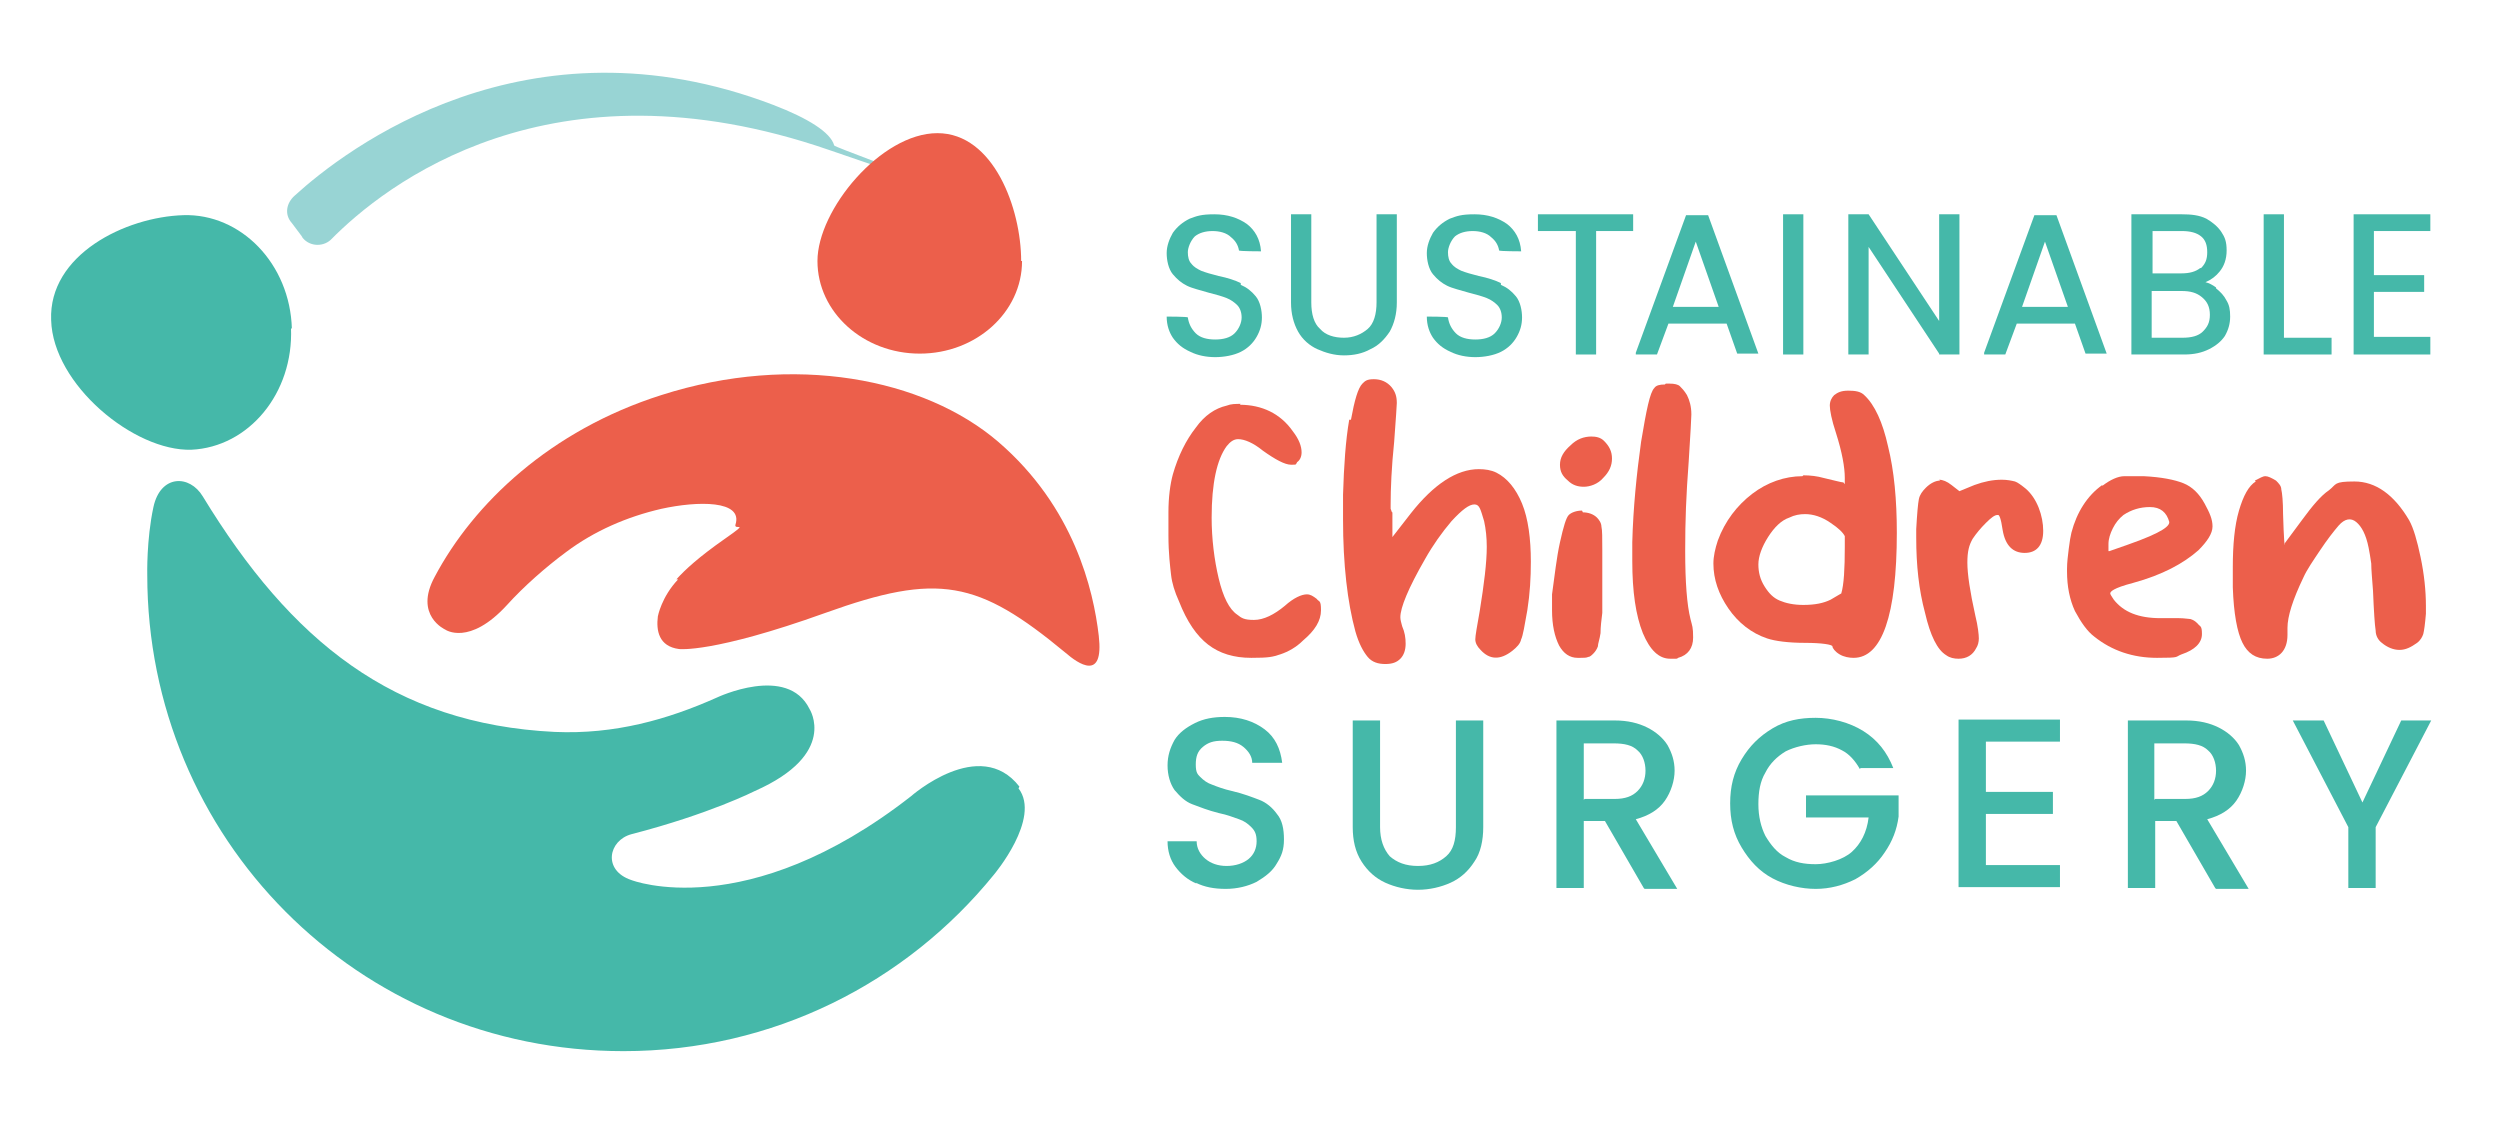
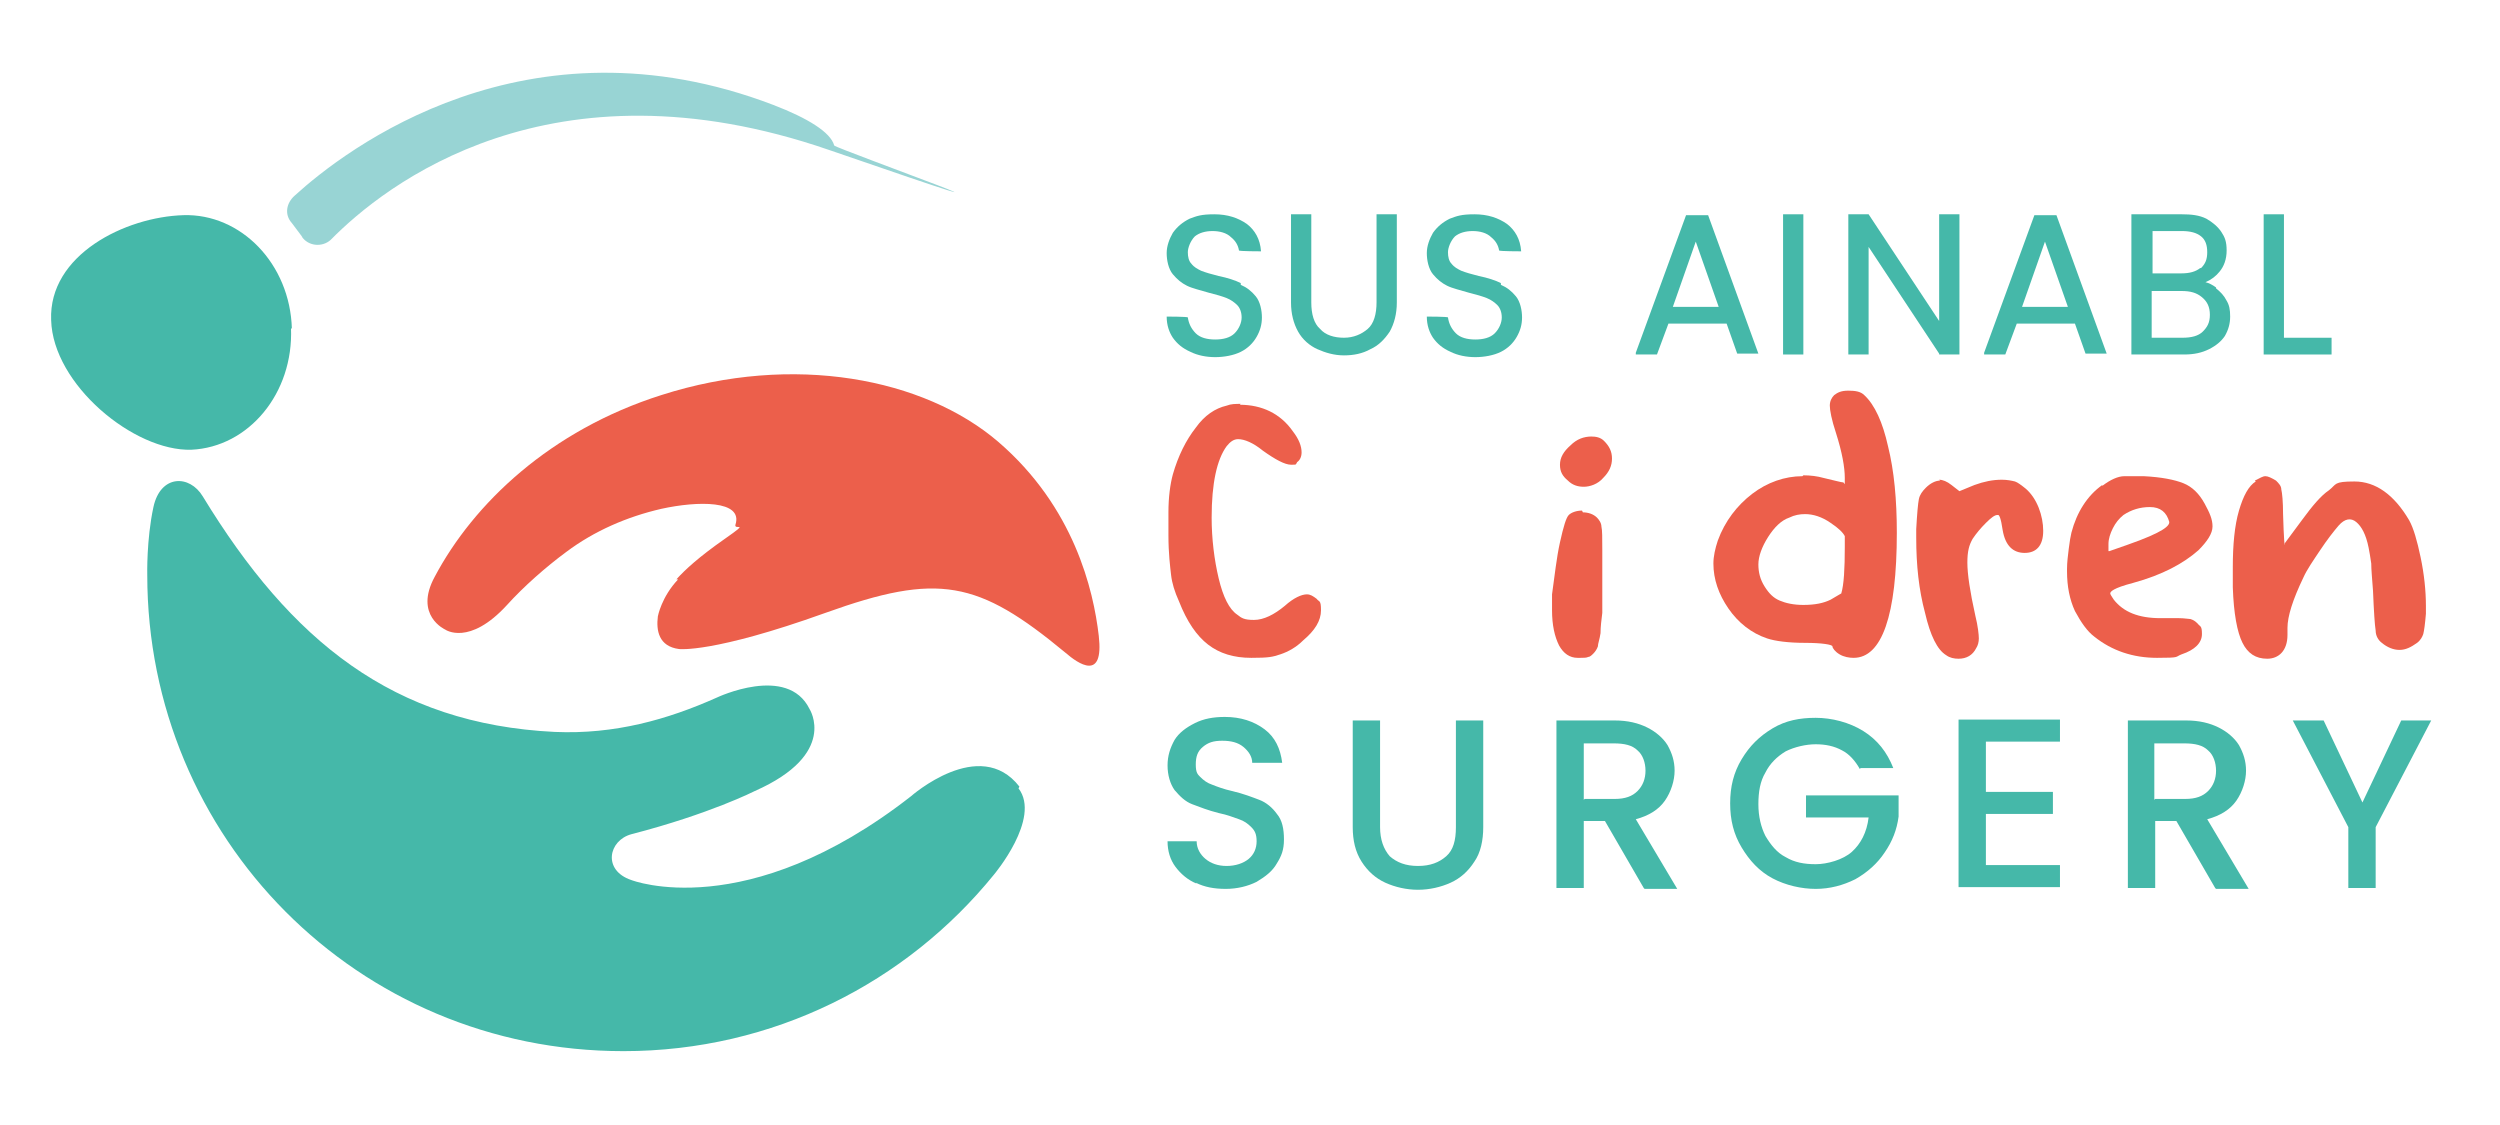
<svg xmlns="http://www.w3.org/2000/svg" id="Calque_1" version="1.1" viewBox="0 0 283.5 127.6">
  <defs>
    <style>
      .st0 {
        fill: #98d4d4;
      }

      .st1 {
        fill: #45b8a9;
      }

      .st2 {
        fill: #ec5f4b;
      }
    </style>
  </defs>
  <path class="st0" d="M34.2,26.8c.7,1.1,2.3,1.3,3.3.4,6.1-6.2,24.9-21.1,56.5-10.2s.7-.2.6-.5c-.4-1.5-3-3.1-6.9-4.6-28-10.7-48.5,5-54.3,10.3-.9.8-1.2,2.1-.3,3.1l1.2,1.6Z" />
  <path class="st2" d="M76.7,65.7c1-1.1,2.5-2.5,5.5-4.6s1-.9,1.2-1.6c.9-2.8-4.3-2.7-8.4-1.8-3.9.9-7.6,2.5-10.8,4.9-2.3,1.7-4.8,3.9-6.7,6-4.3,4.7-7,2.8-7,2.8,0,0-3.6-1.6-1.2-6,4.4-8.3,13.1-16.6,25.7-20.6,15-4.8,29.8-1.9,38.2,5.3,8.6,7.4,10.8,16.8,11.4,22s-2.3,3.2-3.8,1.9c-9.9-8.2-14.4-9.1-27.2-4.5s-16.6,4.1-16.6,4.1c-2.3-.3-2.6-2.1-2.4-3.7,0,0,.4-2.2,2.3-4.2Z" />
  <path class="st1" d="M33,37.2c.3,7.4-4.8,13.5-11.3,13.8-6.5.2-15.7-7.4-15.9-14.7-.3-7.4,8.4-11.7,15-11.9,6.5-.2,12.1,5.5,12.3,12.9" />
-   <path class="st2" d="M115.9,29.6c0,5.8-5.2,10.5-11.6,10.5s-11.6-4.7-11.6-10.5,7.2-14.5,13.6-14.5,9.5,8.6,9.5,14.5" />
  <path class="st1" d="M140.7,32.1h0c-.6-.3-1.5-.6-2.5-.8-.8-.2-1.5-.4-2-.6-.4-.2-.8-.4-1.1-.8-.3-.3-.4-.8-.4-1.3s.3-1.3.8-1.8c.5-.4,1.2-.6,2-.6s1.6.2,2.1.7c.5.4.8.9.9,1.5h0c0,.1,2.5.1,2.5.1h0c-.1-1.4-.7-2.4-1.6-3.1-1-.7-2.2-1.1-3.7-1.1s-2,.2-2.8.5c-.8.4-1.4.9-1.9,1.6-.4.7-.7,1.5-.7,2.3s.2,1.8.7,2.4c.5.6,1,1,1.6,1.3.6.3,1.5.5,2.5.8.8.2,1.5.4,2,.6.5.2.9.5,1.2.8.3.3.5.8.5,1.4s-.3,1.3-.8,1.8c-.5.5-1.3.7-2.2.7s-1.7-.2-2.2-.7c-.5-.5-.8-1.1-.9-1.8h0c0-.1-2.4-.1-2.4-.1h0c0,1,.3,1.8.7,2.4.5.7,1.1,1.2,2,1.6.8.4,1.8.6,2.8.6s2.1-.2,2.9-.6c.8-.4,1.4-1,1.8-1.7.4-.7.6-1.4.6-2.2s-.2-1.8-.7-2.4c-.5-.6-1-1-1.7-1.3Z" />
  <path class="st1" d="M156.1,34.3c0,1.3-.3,2.4-1,3-.7.6-1.6,1-2.7,1s-2.1-.3-2.7-1c-.7-.6-1-1.7-1-3v-10h-2.3v10c0,1.3.3,2.4.8,3.3.5.9,1.3,1.6,2.2,2,.9.4,1.9.7,3,.7s2.1-.2,3-.7c.9-.4,1.6-1.1,2.2-2,.5-.9.8-2,.8-3.3v-10h-2.3v10Z" />
  <path class="st1" d="M170.2,32.1h0c-.6-.3-1.5-.6-2.5-.8-.8-.2-1.5-.4-2-.6-.4-.2-.8-.4-1.1-.8-.3-.3-.4-.8-.4-1.3s.3-1.3.8-1.8c.5-.4,1.2-.6,2-.6s1.6.2,2.1.7c.5.4.8.9.9,1.5h0c0,.1,2.5.1,2.5.1h0c-.1-1.4-.7-2.4-1.6-3.1-1-.7-2.2-1.1-3.7-1.1s-2,.2-2.8.5c-.8.4-1.4.9-1.9,1.6-.4.7-.7,1.5-.7,2.3s.2,1.8.7,2.4c.5.6,1,1,1.6,1.3.6.3,1.5.5,2.5.8.8.2,1.5.4,2,.6.5.2.9.5,1.2.8.3.3.5.8.5,1.4s-.3,1.3-.8,1.8c-.5.5-1.3.7-2.2.7s-1.7-.2-2.2-.7c-.5-.5-.8-1.1-.9-1.8h0c0-.1-2.4-.1-2.4-.1h0c0,1,.3,1.8.7,2.4.5.7,1.1,1.2,2,1.6.8.4,1.8.6,2.8.6s2.1-.2,2.9-.6c.8-.4,1.4-1,1.8-1.7.4-.7.6-1.4.6-2.2s-.2-1.8-.7-2.4c-.5-.6-1-1-1.7-1.3Z" />
-   <polygon class="st1" points="174.4 26.2 178.7 26.2 178.7 40.2 181 40.2 181 26.2 185.2 26.2 185.2 24.3 174.4 24.3 174.4 26.2" />
  <path class="st1" d="M193.7,24.4h-2.5l-5.7,15.6v.2c0,0,2.4,0,2.4,0l1.3-3.5h6.6l1.2,3.4h0c0,0,2.4,0,2.4,0l-5.7-15.7h0ZM195,34.8h-5.3l2.6-7.4,2.6,7.4Z" />
  <rect class="st1" x="202.2" y="24.3" width="2.3" height="15.9" />
  <polygon class="st1" points="219.9 36.4 211.9 24.3 211.9 24.3 209.6 24.3 209.6 40.2 211.9 40.2 211.9 28 219.9 40.1 219.9 40.2 222.2 40.2 222.2 24.3 219.9 24.3 219.9 36.4" />
  <path class="st1" d="M233.2,24.4h-2.5l-5.7,15.6v.2c0,0,2.4,0,2.4,0l1.3-3.5h6.6l1.2,3.4h0c0,0,2.4,0,2.4,0l-5.7-15.7h0ZM234.6,34.8h-5.3l2.6-7.4,2.6,7.4Z" />
  <path class="st1" d="M251.3,32.6c-.4-.3-.8-.5-1.2-.6.7-.3,1.2-.7,1.6-1.2.5-.6.8-1.4.8-2.4s-.2-1.5-.6-2.1c-.4-.6-1-1.1-1.7-1.5-.8-.4-1.7-.5-2.8-.5h-5.7v15.9h6c1.1,0,2-.2,2.8-.6.8-.4,1.4-.9,1.8-1.5.4-.7.6-1.4.6-2.2s-.1-1.3-.4-1.8c-.3-.6-.7-1-1.2-1.4ZM244,33h3.4c1,0,1.7.2,2.3.7.6.5.9,1.1.9,2s-.3,1.4-.8,1.9c-.5.5-1.3.7-2.3.7h-3.5v-5.3ZM249.5,30.4c-.5.4-1.2.6-2.1.6h-3.3v-4.8h3.3c1,0,1.7.2,2.2.6.5.4.7,1,.7,1.8s-.2,1.3-.7,1.8Z" />
  <polygon class="st1" points="259 24.3 256.7 24.3 256.7 40.2 264.4 40.2 264.4 38.3 259 38.3 259 24.3" />
-   <polygon class="st1" points="275.6 26.2 275.6 24.3 266.9 24.3 266.9 40.2 275.6 40.2 275.6 38.2 269.2 38.2 269.2 33.1 274.9 33.1 274.9 31.2 269.2 31.2 269.2 26.2 275.6 26.2" />
  <path class="st2" d="M140.7,45.8c-.6,0-1.1,0-1.6.2h0c-1.3.3-2.5,1.1-3.5,2.5-1.1,1.4-2,3.2-2.6,5.3-.3,1.1-.5,2.6-.5,4.3s0,1.9,0,2.6c0,2.1.2,3.6.3,4.5.1.9.4,1.9.9,3,.9,2.3,2,3.9,3.3,4.9,1.3,1,2.9,1.5,4.9,1.5s2.4-.1,3.3-.4c.9-.3,1.8-.8,2.6-1.6,1.3-1.1,2-2.2,2-3.4s-.2-.9-.5-1.3c-.4-.3-.7-.5-1.1-.5-.6,0-1.5.4-2.5,1.3-1.2,1-2.4,1.6-3.5,1.6s-1.4-.2-1.9-.6c-.9-.6-1.6-2-2.1-4.1-.5-2.1-.8-4.5-.8-6.9,0-3.9.6-6.6,1.7-8.1.4-.5.8-.8,1.3-.8.7,0,1.7.4,2.8,1.3,1.4,1,2.5,1.6,3.2,1.6s.5,0,.7-.3c.3-.2.5-.6.5-1.1,0-.7-.3-1.5-1-2.4-1.4-2-3.5-3-6-3Z" />
-   <path class="st2" d="M153,47.6c-.4,2.3-.6,5.2-.7,8.5,0,.6,0,1.6,0,2.8,0,5.1.5,9.4,1.4,12.7.4,1.4.9,2.3,1.4,2.9.5.6,1.2.8,2,.8s1.3-.2,1.7-.6c.4-.4.6-1,.6-1.7s-.1-1.3-.4-2c-.1-.4-.2-.7-.2-1,0-1.1.9-3.3,2.8-6.6.9-1.6,1.9-3,3-4.3,1.2-1.3,2-1.9,2.6-1.9s.7.6,1.1,1.9c.2.9.3,1.9.3,2.9,0,1.8-.3,4.2-.8,7.3-.3,1.7-.5,2.8-.5,3.2s.2.8.6,1.2c1,1.1,2.2,1.2,3.6.1.5-.4.9-.8,1-1.3.2-.4.4-1.6.7-3.3.3-1.9.4-3.7.4-5.5,0-2.6-.3-4.9-1-6.6-.7-1.7-1.7-2.9-2.9-3.5-.6-.3-1.3-.4-2-.4-2.5,0-5.1,1.7-7.7,5l-2.1,2.7v-2.8c-.1,0-.1-.2-.2-.4,0-.2,0-.4,0-.5,0-1.8.1-4.2.4-7.1.2-2.7.3-4.2.3-4.4,0-.8-.2-1.3-.6-1.8-.5-.6-1.2-.9-2-.9s-1,.2-1.3.5c-.5.5-.9,1.9-1.3,4.1h0Z" />
  <path class="st2" d="M179.4,57.9c-.6,0-1.2.2-1.5.5h0c-.3.3-.6,1.3-1,3.1-.4,1.8-.6,3.8-.9,5.9,0,.8,0,1.4,0,1.8,0,1.7.3,3,.8,4,.5.9,1.2,1.4,2.1,1.4h.3c.4,0,.7,0,.9-.1.2,0,.4-.2.6-.4.2-.2.4-.5.5-.8,0-.3.2-.8.3-1.5,0-.7.1-1.5.2-2.3,0-.8,0-1.9,0-3.3,0-1.1,0-2.4,0-3.8s0-2.3-.1-2.7c0-.4-.3-.8-.5-1-.4-.4-1-.6-1.6-.6Z" />
  <path class="st2" d="M180.5,49.5c-.9,0-1.7.3-2.4,1h0c-.8.7-1.2,1.4-1.2,2.2s.3,1.3.9,1.8c.5.5,1.1.7,1.8.7s1.6-.3,2.2-1c.7-.7,1-1.4,1-2.2s-.3-1.4-.9-2c-.4-.4-.9-.5-1.5-.5Z" />
-   <path class="st2" d="M188.8,43.6c-.6,0-1,.1-1.2.4h0c-.5.5-.9,2.5-1.5,6.1-.5,3.6-.9,7.5-1,11.4,0,.5,0,1.2,0,2.1,0,3.5.4,6.2,1.2,8.2.8,1.9,1.8,2.9,3.1,2.9s.6,0,.9-.1c1.1-.3,1.7-1.1,1.7-2.3s-.1-1.3-.3-2.1c-.4-1.6-.6-4.2-.6-7.7s.1-6.2.4-10.2c.2-3.1.3-5,.3-5.3,0-.9-.2-1.6-.5-2.2-.3-.5-.6-.8-.8-1-.2-.2-.6-.3-1.2-.3h0c0,0-.1,0-.2,0-.1,0-.2,0-.2,0Z" />
  <path class="st2" d="M204.4,54c-2,0-4,.7-5.7,2-1.7,1.3-3.1,3.1-3.9,5.3-.3.9-.5,1.8-.5,2.6,0,1.8.6,3.5,1.7,5.1,1.1,1.6,2.6,2.8,4.4,3.4.9.3,2.4.5,4.3.5s3.1.2,3.1.4.3.6.8.9c.5.3,1.1.4,1.6.4,3.2,0,4.9-4.8,4.9-14.2,0-3.7-.3-7-1-9.8-.6-2.7-1.5-4.7-2.7-5.8-.4-.4-1-.5-1.8-.5s-1.2.2-1.6.5h0c-.3.3-.5.7-.5,1.2s.2,1.6.7,3.1c.7,2.2,1,3.9,1,5.1s0,.5-.2.5-.9-.2-2.2-.5c-.7-.2-1.5-.3-2.3-.3ZM204.5,68.6c-1.1,0-2-.2-2.7-.5-.7-.3-1.2-.8-1.7-1.6-.5-.8-.7-1.6-.7-2.5s.4-2,1.1-3.1c.7-1.1,1.5-1.9,2.4-2.2.6-.3,1.2-.4,1.8-.4.9,0,1.9.3,2.9,1h0c.9.6,1.4,1.1,1.6,1.5,0,.2,0,.5,0,1.2,0,2.5-.1,4.3-.4,5.3h0s0,0,0,0c0,0-.2.1-1.2.7-.8.4-1.8.6-3.1.6Z" />
  <path class="st2" d="M220,54.5c-.5,0-1.1.3-1.6.8h0c-.4.4-.7.8-.8,1.3-.1.5-.2,1.6-.3,3.4v1c0,3.1.3,5.9,1,8.5.6,2.6,1.4,4.2,2.4,4.8.4.3.9.4,1.4.4.9,0,1.6-.4,2-1.2.2-.3.3-.7.3-1.1s-.1-1.4-.4-2.6c-.6-2.7-.9-4.7-.9-6s.2-2,.6-2.7c.4-.6.9-1.2,1.5-1.8s1-.9,1.3-.9,0,0,.1,0c.1,0,.3.3.5,1.7.3,1.8,1.2,2.6,2.5,2.6s2.1-.8,2.1-2.5-.7-3.7-2-4.8c-.5-.4-.9-.7-1.2-.8-.4-.1-.9-.2-1.5-.2-1,0-2,.2-3.1.6l-1.7.7-.9-.7c-.5-.4-1-.6-1.4-.6Z" />
  <path class="st2" d="M238.4,55c-1.7,1.2-2.9,3.1-3.5,5.4-.1.4-.2,1-.3,1.8-.1.8-.2,1.6-.2,2.3,0,0,0,.2,0,.3,0,1.7.3,3.2.9,4.5.7,1.3,1.4,2.3,2.2,2.9,2,1.6,4.4,2.4,7.1,2.4s2-.1,2.8-.4c1.5-.5,2.3-1.3,2.3-2.3s-.2-.8-.5-1.2c-.3-.3-.5-.4-.8-.5-.2,0-.7-.1-1.3-.1s-.3,0-.6,0c-.3,0-.6,0-.8,0h-.7c-2.5,0-4.2-.7-5.3-2.1-.2-.3-.4-.6-.4-.7,0-.2.3-.6,2.6-1.2,3.3-.9,5.7-2.2,7.4-3.7,1-1,1.6-1.9,1.6-2.7s-.3-1.5-.9-2.6c-.6-1.1-1.4-1.9-2.4-2.3-1-.4-2.5-.7-4.5-.8-.7,0-1.4,0-2.2,0-.7,0-1.6.4-2.5,1.1ZM239.1,62.5v-.8c0-.6.2-1.2.5-1.8.3-.6.7-1.1,1.2-1.5h0c.9-.6,1.9-.9,3-.9,1.2,0,1.9.6,2.2,1.7,0,.4-.5,1.1-4.8,2.6l-2,.7Z" />
  <path class="st2" d="M255.8,54.6c-.8.5-1.4,1.6-1.9,3.3-.5,1.7-.7,3.9-.7,6.4s0,1.3,0,2.3c.1,3,.5,5.1,1.1,6.3.6,1.2,1.5,1.8,2.8,1.8s2.3-.9,2.3-2.7v-.8c0-1.3.6-3.2,1.8-5.7.4-.9,1.1-1.9,1.9-3.1.8-1.2,1.5-2.1,2.1-2.8.7-.8,1.4-.9,2-.4.6.5,1.1,1.4,1.4,2.9.1.5.2,1.1.3,1.8,0,.7.1,1.7.2,3.1.1,2.4.2,3.9.3,4.5,0,.6.3,1.1.7,1.4.6.5,1.3.8,2,.8s1.3-.3,2-.8c.4-.3.6-.7.7-1,.1-.4.2-1.1.3-2.3v-.9c0-1.7-.2-3.6-.6-5.5-.4-1.9-.8-3.3-1.3-4.2-1.7-2.9-3.8-4.4-6.2-4.4s-2,.3-2.9,1c-.9.6-1.9,1.8-3,3.3-.5.7-1.5,2-2,2.7v.2c-.1,0-.2-3.5-.2-3.5,0-1.4-.1-2.4-.2-2.8,0-.4-.3-.7-.6-1-.5-.3-.9-.5-1.2-.5s-.6.2-1.2.5Z" />
  <path class="st1" d="M135.7,100.2c-1-.4-1.8-1.1-2.4-1.9-.6-.8-.9-1.8-.9-2.9h3.3c0,.8.4,1.5,1,2,.6.5,1.4.8,2.4.8s1.9-.3,2.5-.8.9-1.2.9-2-.2-1.2-.6-1.6c-.4-.4-.8-.7-1.4-.9-.6-.2-1.3-.5-2.3-.7-1.2-.3-2.2-.7-3-1-.8-.3-1.4-.9-2-1.6-.5-.7-.8-1.7-.8-2.8s.3-2,.8-2.9c.5-.8,1.3-1.4,2.3-1.9s2.1-.7,3.4-.7c1.8,0,3.3.5,4.5,1.4,1.2.9,1.8,2.2,2,3.8h-3.4c0-.7-.4-1.3-1-1.8-.6-.5-1.4-.7-2.4-.7s-1.6.2-2.2.7c-.6.5-.8,1.1-.8,2s.2,1.1.5,1.4c.4.4.8.7,1.4.9.5.2,1.3.5,2.2.7,1.3.3,2.3.7,3.1,1,.8.3,1.5.9,2,1.6.6.7.8,1.7.8,2.9s-.3,1.9-.8,2.7c-.5.9-1.3,1.5-2.3,2.1-1,.5-2.2.8-3.5.8s-2.4-.2-3.4-.7Z" />
  <path class="st1" d="M156.5,81.7v12.1c0,1.4.4,2.5,1.1,3.3.8.7,1.8,1.1,3.2,1.1s2.4-.4,3.2-1.1c.8-.7,1.1-1.8,1.1-3.3v-12.1h3.1v12.1c0,1.5-.3,2.9-1,3.9-.7,1.1-1.6,1.9-2.7,2.4-1.1.5-2.4.8-3.7.8s-2.6-.3-3.7-.8c-1.1-.5-2-1.3-2.7-2.4s-1-2.4-1-3.9v-12.1h3.1Z" />
  <path class="st1" d="M186.4,100.7l-4.4-7.6h-2.4v7.6h-3.1v-19h6.6c1.5,0,2.7.3,3.7.8s1.8,1.2,2.3,2c.5.9.8,1.8.8,2.9s-.4,2.4-1.1,3.4c-.7,1-1.8,1.7-3.3,2.1l4.7,7.9h-3.7ZM179.7,90.6h3.4c1.2,0,2-.3,2.6-.9.6-.6.9-1.4.9-2.3s-.3-1.8-.9-2.3c-.6-.6-1.5-.8-2.7-.8h-3.4v6.4Z" />
  <path class="st1" d="M210.9,87.2c-.5-.9-1.2-1.7-2-2.1-.9-.5-1.9-.7-3-.7s-2.4.3-3.4.8c-1,.6-1.8,1.4-2.3,2.4-.6,1-.8,2.2-.8,3.6s.3,2.6.8,3.6c.6,1,1.3,1.9,2.3,2.4,1,.6,2.1.8,3.4.8s3.1-.5,4.1-1.4,1.7-2.2,1.9-3.9h-7.1v-2.5h10.5v2.4c-.2,1.5-.7,2.8-1.6,4.1-.8,1.2-1.9,2.2-3.3,3-1.4.7-2.9,1.1-4.5,1.1s-3.4-.4-4.9-1.2-2.6-2-3.5-3.5-1.3-3.1-1.3-5,.4-3.5,1.3-5c.9-1.5,2-2.6,3.5-3.5s3.1-1.2,4.9-1.2,3.8.5,5.4,1.5c1.6,1,2.7,2.4,3.4,4.2h-3.7Z" />
  <path class="st1" d="M225.2,84.2v5.6h7.6v2.5h-7.6v5.8h8.4v2.5h-11.5v-19h11.5v2.5h-8.4Z" />
  <path class="st1" d="M251.2,100.7l-4.4-7.6h-2.4v7.6h-3.1v-19h6.6c1.5,0,2.7.3,3.7.8s1.8,1.2,2.3,2c.5.9.8,1.8.8,2.9s-.4,2.4-1.1,3.4c-.7,1-1.8,1.7-3.3,2.1l4.7,7.9h-3.7ZM244.4,90.6h3.4c1.2,0,2-.3,2.6-.9.6-.6.9-1.4.9-2.3s-.3-1.8-.9-2.3c-.6-.6-1.5-.8-2.7-.8h-3.4v6.4Z" />
  <path class="st1" d="M275.7,81.7l-6.3,12.1v6.9h-3.1v-6.9l-6.3-12.1h3.5l4.4,9.3,4.4-9.3h3.4Z" />
  <path class="st1" d="M115.5,89.4c2.6,3.4-2.8,9.8-2.8,9.8-9.9,12.2-25,20-42,20-30.2,0-54-24.2-54-54,0,0-.1-4,.7-7.7s4.1-3.7,5.6-1.2c10,16.4,21.6,25.8,39.9,26.7,6.8.3,12.8-1.4,18.4-3.9,0,0,8-3.8,10.5,1.3,0,0,3.3,5.1-6.2,9.3,0,0-5.1,2.6-14,4.9-2.6.7-3.3,4.1,0,5.2,0,0,13,5.1,31.7-9.5,0,0,7.8-6.9,12.3-1.1Z" />
</svg>